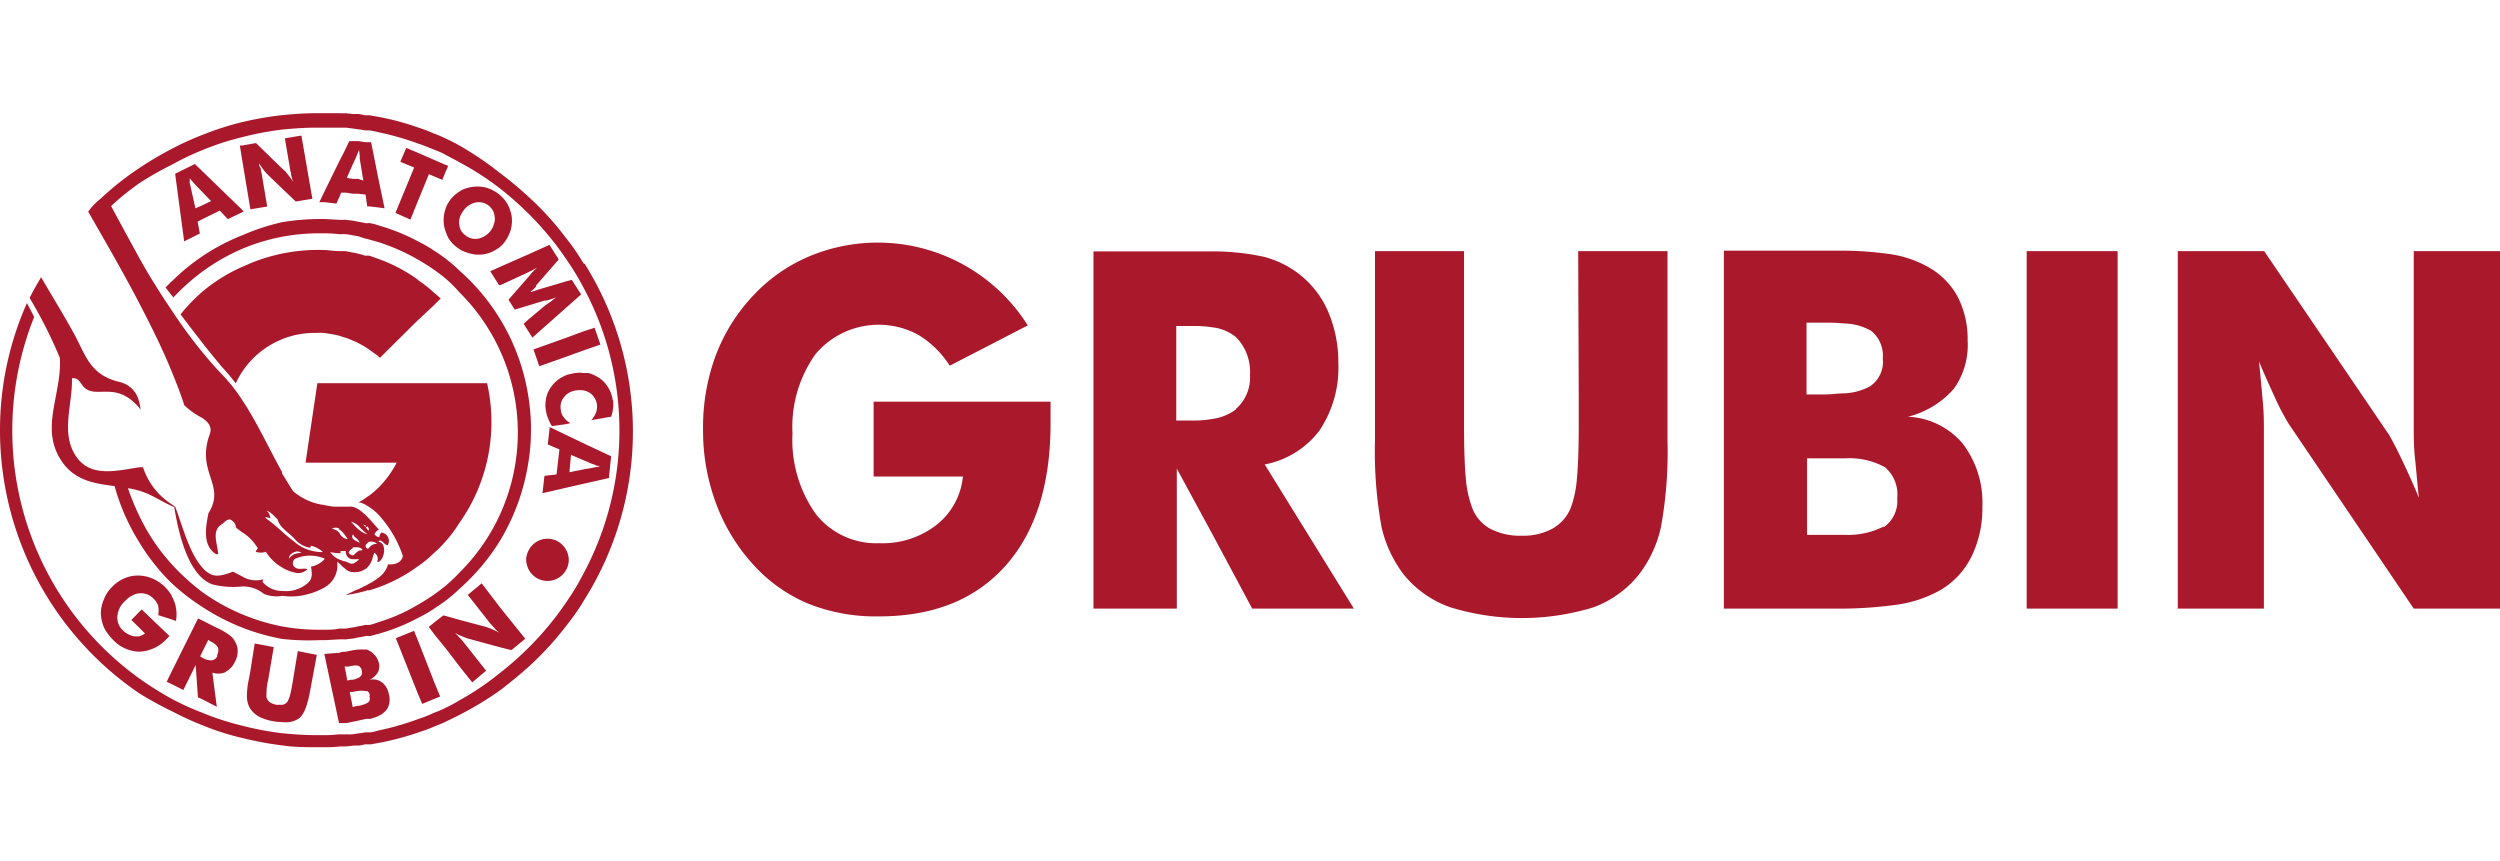
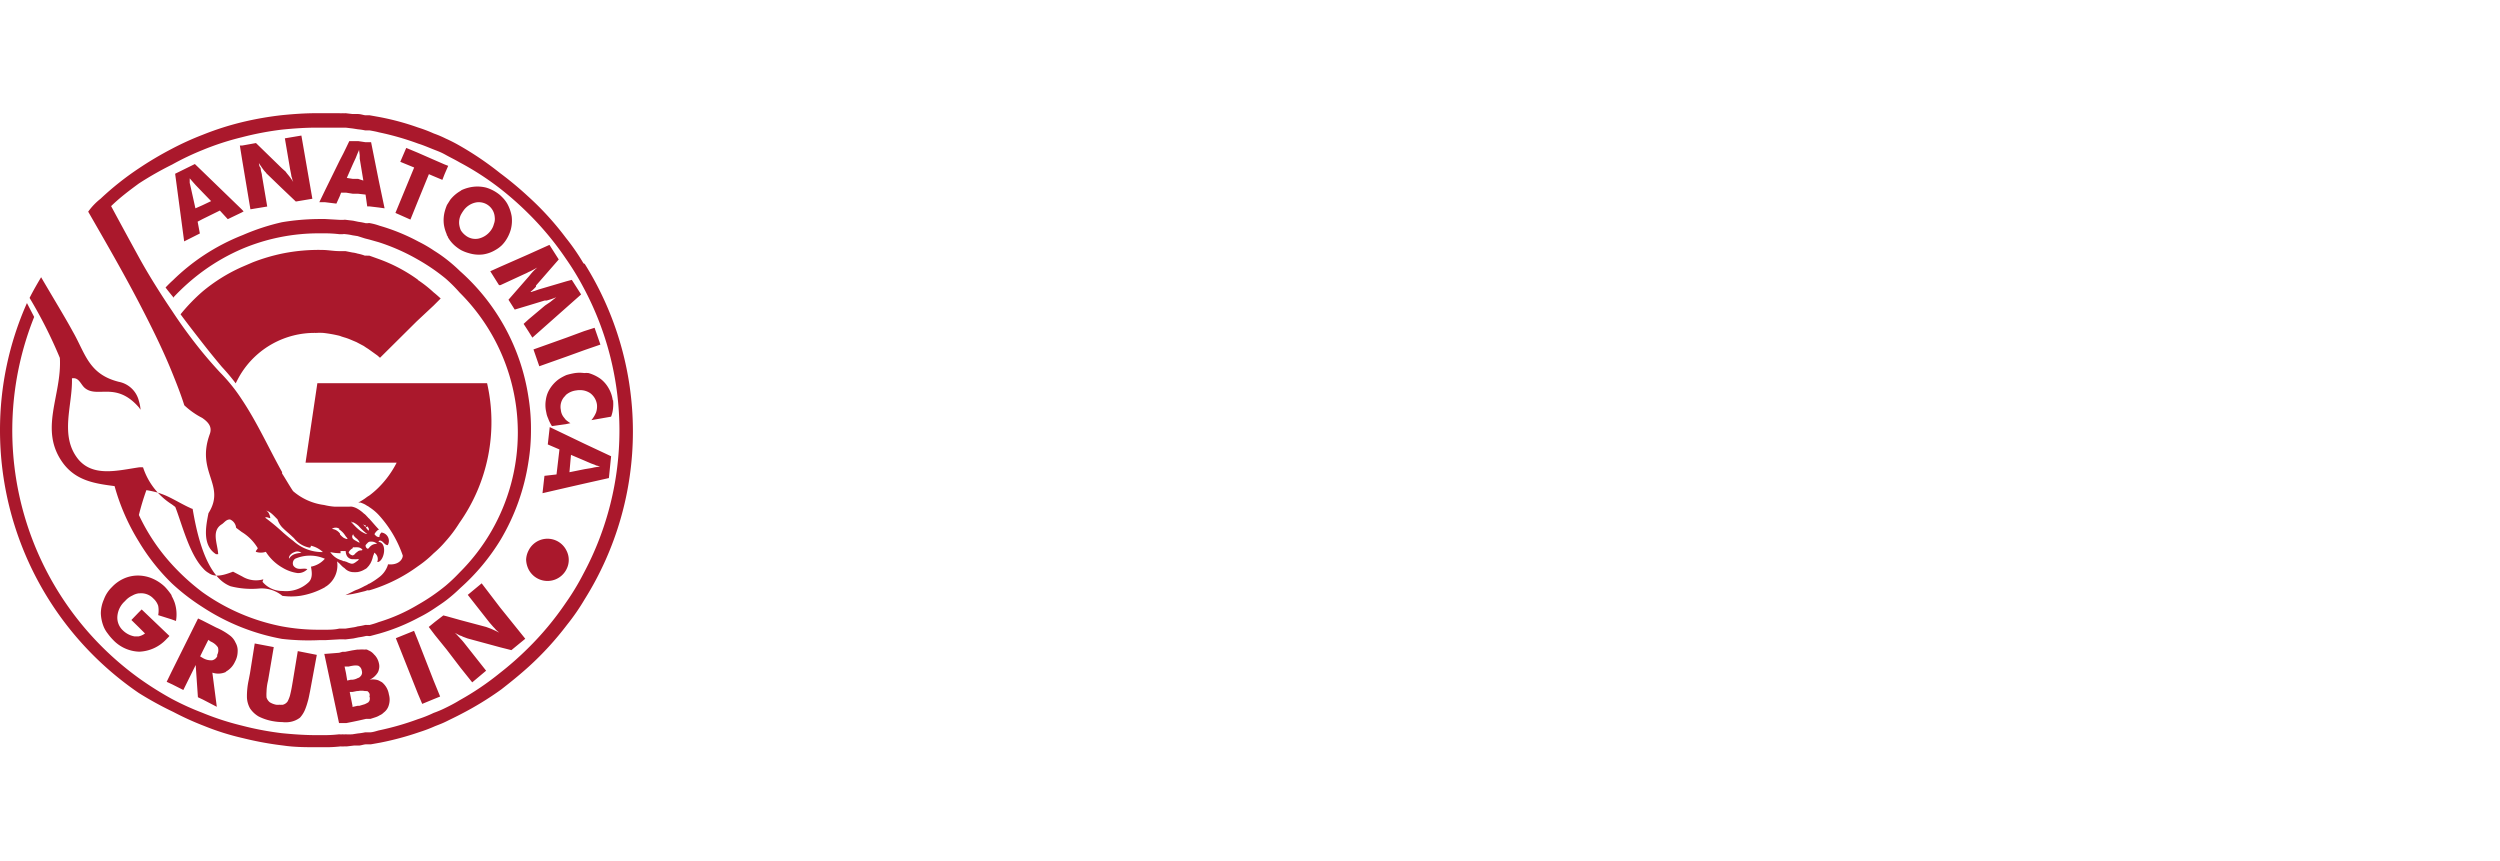
<svg xmlns="http://www.w3.org/2000/svg" id="Layer_1" data-name="Layer 1" viewBox="0 0 180 62">
  <defs>
    <style>.cls-1{fill:#aa182c;}</style>
  </defs>
  <title>GRUBIN logo 180x62</title>
-   <path class="cls-1" d="M173.79,18.08V30.8c0,.64,0,1.37.09,2.2s.16,1.77.28,2.84c-.47-1.13-.9-2.07-1.3-2.9s-.69-1.35-.84-1.62l-9-13.24H156.8V43.82H163V31.1c0-.65,0-1.37-.08-2.2s-.16-1.8-.27-2.87c.45,1.09.88,2,1.27,2.87a17.27,17.27,0,0,0,.87,1.62l9,13.3H180V18.08ZM145.92,43.82h6.55V18.08h-6.55Zm-32.25-15V30.6c0,1.83-.06,3.17-.14,3.95a7.73,7.73,0,0,1-.43,2,3,3,0,0,1-1.32,1.51,4.42,4.42,0,0,1-2.24.51,4.57,4.57,0,0,1-2.26-.51A2.87,2.87,0,0,1,106,36.57a7.67,7.67,0,0,1-.45-2c-.08-.78-.14-2.12-.14-3.95V18.08H99V31.69a30.38,30.38,0,0,0,.47,6.25,8.92,8.92,0,0,0,1.6,3.43,7.5,7.5,0,0,0,3.34,2.35,17.52,17.52,0,0,0,10.34,0A7.53,7.53,0,0,0,118,41.37a8.63,8.63,0,0,0,1.59-3.43,30.38,30.38,0,0,0,.47-6.25V18.08h-6.43Zm-38,.1H62.9v5.39h6.43a5.06,5.06,0,0,1-1.91,3.49,6.33,6.33,0,0,1-4.11,1.31A5.53,5.53,0,0,1,58.73,37a9.21,9.21,0,0,1-1.67-5.79,9,9,0,0,1,1.67-5.73,5.95,5.95,0,0,1,7.39-1.37,7,7,0,0,1,2.26,2.22L74,23.43a12.77,12.77,0,0,0-15.67-5,11.83,11.83,0,0,0-4.09,2.84,12.94,12.94,0,0,0-2.72,4.36,14.84,14.84,0,0,0-.9,5.29,15,15,0,0,0,.92,5.29,13.45,13.45,0,0,0,2.62,4.36,11.15,11.15,0,0,0,4,2.88,13.08,13.08,0,0,0,5.13.93q5.86,0,9.11-3.65t3.24-10.31c0-.41,0-.73,0-.93s0-.41,0-.59m60,9a5.66,5.66,0,0,1-2.8.61h-2.73V33h2.73a5.35,5.35,0,0,1,2.88.64,2.58,2.58,0,0,1,.88,2.24,2.29,2.29,0,0,1-1,2.1m-5.53-14.75h1.4a13.26,13.26,0,0,1,1.33.06,4.15,4.15,0,0,1,1.91.52,2.29,2.29,0,0,1,.85,2,2.13,2.13,0,0,1-.91,2,4.24,4.24,0,0,1-1.85.51c-.41,0-.9.08-1.43.08h-1.3ZM137.39,30a6.47,6.47,0,0,0,3.28-2,5.43,5.43,0,0,0,1-3.49,6.68,6.68,0,0,0-.68-3.07,5.32,5.32,0,0,0-2-2.12,7.91,7.91,0,0,0-2.75-1,24.57,24.57,0,0,0-3.39-.27l-2.22,0h-6.51V43.82h6.69l2,0a30,30,0,0,0,3.82-.29,8.91,8.91,0,0,0,3-1,5.72,5.72,0,0,0,2.3-2.42,7.87,7.87,0,0,0,.8-3.61,7,7,0,0,0-1.43-4.58,5.5,5.5,0,0,0-4-1.92m-48.34-.5a3.67,3.67,0,0,1-1.65.66,7.53,7.53,0,0,1-1.42.12h-1.2V23.47h1.3a8.66,8.66,0,0,1,1.32.1,3.22,3.22,0,0,1,1.71.73A3.58,3.58,0,0,1,90,27a3,3,0,0,1-1,2.43M95,31a8.13,8.13,0,0,0,1.36-4.86,9.31,9.31,0,0,0-.69-3.6,6.84,6.84,0,0,0-2-2.7A7,7,0,0,0,91,18.49a17.4,17.4,0,0,0-3.6-.39l-1.91,0H78.73V43.82h6V33.74l2.62,4.83,2.81,5.25h7.32L91.06,33.44A6.45,6.45,0,0,0,95,31" />
-   <path class="cls-1" d="M30.09,46.11,31.22,49l.47,1.15-.47.19-.82.34-.31-.73-1.59-4,1.31-.53Zm7.79-5.84a1.72,1.72,0,0,0,.17.71,1.53,1.53,0,0,0,2.74,0,1.46,1.46,0,0,0,0-1.33,1.52,1.52,0,0,0-2.74,0,1.55,1.55,0,0,0-.17.68m4.18-16.49-1.27.47-2.38.85.42,1.21,2-.71,1.27-.46,1.13-.39-.42-1.21Zm2.06,5a2.34,2.34,0,0,0-.3-.89,2.23,2.23,0,0,0-.59-.68,2.82,2.82,0,0,0-.86-.41,1.76,1.76,0,0,0-.31,0,2.43,2.43,0,0,0-.66,0,5,5,0,0,0-.61.14,3.5,3.5,0,0,0-.54.29,2.47,2.47,0,0,0-.77.9,2.05,2.05,0,0,0-.18.61,2.23,2.23,0,0,0,0,.73l.06.3a1.57,1.57,0,0,0,.1.28,2.72,2.72,0,0,0,.28.57l1-.14.33-.07a3.14,3.14,0,0,1-.33-.24l-.16-.2a1,1,0,0,1-.2-.52,1.09,1.09,0,0,1,.24-.93.87.87,0,0,0,.12-.14,1.4,1.4,0,0,1,.75-.33,1.5,1.5,0,0,1,.52,0,1.33,1.33,0,0,1,.49.2,1.24,1.24,0,0,1,.48.81,1.36,1.36,0,0,1-.06.57,2.1,2.1,0,0,1-.34.56L44,30a2.33,2.33,0,0,0,.14-.61,3,3,0,0,0,0-.6M26.16,13l-.26-1.58,0-.24-.05-.4a.52.52,0,0,1-.06.16l-.06.14-.12.3-.2.43-.44,1,.44.07.38,0Zm1.11,0,.42,2-.42-.06-.67-.08-.16,0-.12-.85,0,0-.53-.06-.38,0-.5-.08-.19,0-.16,0-.1.26-.24.53-.81-.1-.42,0,.42-.87,1.05-2.14.26-.5.19-.39.24-.5.26,0,.38,0,.53.08.16,0,.16,0h.08Zm.66,27.67a1.78,1.78,0,0,1-.66.91,5.54,5.54,0,0,1-.67.44c-.06,0-.1.06-.16.08a.6.6,0,0,1-.16.08,5.2,5.2,0,0,1-.53.26,2.11,2.11,0,0,0-.38.17l-.5.24,0,0h0l.5-.08.38-.08.53-.13a1,1,0,0,0,.16-.06.47.47,0,0,0,.16,0c.22-.06.45-.14.67-.22a11.38,11.38,0,0,0,2.82-1.51,7.88,7.88,0,0,0,1.13-.93,7.58,7.58,0,0,0,.85-.85,9.44,9.44,0,0,0,1-1.33,12.59,12.59,0,0,0,2-10.07H22.85L22,33.31h6.56a7,7,0,0,1-1.29,1.78,6.34,6.34,0,0,1-.67.58l-.16.1-.16.12a4.09,4.09,0,0,1-.48.29l.14,0a2.44,2.44,0,0,1,.34.14l.16.1a.7.7,0,0,1,.16.1,3.56,3.56,0,0,1,.67.56A8.36,8.36,0,0,1,29,40c0,.27-.3.71-1.07.63m2.16-20.49a11.4,11.4,0,0,0-2.82-1.49l-.67-.24-.16,0a.47.47,0,0,0-.16,0,3.21,3.21,0,0,0-.53-.15,2.12,2.12,0,0,0-.38-.08l-.5-.1-.19,0-.26,0c-.34,0-.7-.06-1.05-.08a13.18,13.18,0,0,0-3.07.26,13.41,13.41,0,0,0-2.11.63l-.79.34A12.09,12.09,0,0,0,14.57,21,13.07,13.07,0,0,0,13,22.63c.48.65,1,1.32,1.53,2s.93,1.17,1.44,1.78a14.65,14.65,0,0,1,1,1.19c.1-.2.22-.43.34-.63a6.25,6.25,0,0,1,5.45-3,4.52,4.52,0,0,1,.52,0,9.21,9.21,0,0,1,1.05.18,1.29,1.29,0,0,1,.26.08l.19.06a3.68,3.68,0,0,1,.5.18l.38.16.53.28.16.11.16.1.67.48.18.16,2.64-2.62L31.22,22l.51-.51c-.16-.14-.33-.3-.51-.44a8.85,8.85,0,0,0-1.13-.89M41,34l1.09-.22.49-.08.22-.05.4-.06L43,33.53a.32.32,0,0,1-.16-.06l-.28-.1-.51-.22-.94-.4Zm-.93.16.21-1.8L39.44,32l.14-1.25,1.21.58,1.27.61,1.94.91-.16,1.57-1.78.4-1.27.29-1.73.4.14-1.25ZM14.57,14.78l.63-.3-.63-.65-.48-.5-.16-.18-.27-.31c0,.06,0,.1,0,.17s0,.1,0,.16l.07.3L14.07,15Zm0,1-.34.18.16.85-1.13.57-.65-4.87,1.42-.7.54.52,2.83,2.74.14.15-.14.08-1,.48-.57-.62Zm4.58-3.33,1.15,1.11,1,.95,1.19-.2L21.7,9.76l-1.19.2.38,2.24.08.4a.52.52,0,0,0,.06.22c0,.11.06.19.08.27-.12-.18-.24-.35-.34-.47s-.18-.22-.2-.26l-.27-.24L18.43,10.3l-1,.18-.16,0,.16,1,.6,3.59,1.21-.2-.38-2.24c0-.12-.06-.24-.08-.4s0-.12-.06-.2-.06-.18-.08-.29c.12.19.22.33.32.47s.18.2.22.26m14,3a1.29,1.29,0,0,0-.12.66,1.57,1.57,0,0,0,.12.45,1.38,1.38,0,0,0,.35.38,1.13,1.13,0,0,0,.92.22,1.5,1.5,0,0,0,.87-.56,1.31,1.31,0,0,0,.24-.49,1,1,0,0,0,.06-.5,1.15,1.15,0,0,0-1.37-1.05,1.44,1.44,0,0,0-.87.57,2.8,2.8,0,0,0-.2.32m-1,1.43a2.71,2.71,0,0,1-.22-.73,2.49,2.49,0,0,1,.06-.94,3.71,3.71,0,0,1,.16-.47l.24-.38a2.57,2.57,0,0,1,.73-.63l.08-.06a2.84,2.84,0,0,1,.83-.24,2.57,2.57,0,0,1,.95.06,2.85,2.85,0,0,1,.87.44,1.94,1.94,0,0,1,.26.23,2.23,2.23,0,0,1,.38.48,2.9,2.9,0,0,1,.32.91,2.52,2.52,0,0,1-.06.95,2.79,2.79,0,0,1-.42.87,2.53,2.53,0,0,1-.22.26,2.21,2.21,0,0,1-.49.36,2.37,2.37,0,0,1-.88.31,2.45,2.45,0,0,1-1-.09,2.8,2.8,0,0,1-.57-.22,2.61,2.61,0,0,1-.3-.2,2.39,2.39,0,0,1-.65-.73c0-.06-.06-.12-.1-.18m-13,19.86c.21.08.29.39.31.51s-.23-.1-.37,0a15.42,15.42,0,0,1,1.31,1.09c.23.2.47.4.71.58a3.1,3.1,0,0,0,2.14.81,1.87,1.87,0,0,0-.87-.46c0,.06,0,.14-.1.14a1.86,1.86,0,0,1-1.07-.63.92.92,0,0,0-.14-.14c-.22-.22-.46-.4-.67-.61a1.5,1.5,0,0,1-.42-.66c-.22-.2-.48-.55-.83-.63m2.08,3.13a1.48,1.48,0,0,1,.47-.08.46.46,0,0,0-.49-.06c-.24.08-.44.28-.4.48a.78.78,0,0,1,.42-.34m3.29-.06a3.11,3.11,0,0,1-.74-.08,1.46,1.46,0,0,0,.74.57.84.84,0,0,1,.2.08l.06,0,.19.06a1.22,1.22,0,0,0,.24.1.32.32,0,0,0,.26,0,1.2,1.2,0,0,0,.26-.18c.06,0,.08-.1.12-.12a0,0,0,0,1,0,0h0l-.14,0a1,1,0,0,1-.24,0,.49.49,0,0,1-.5-.25.77.77,0,0,1-.08-.34.22.22,0,0,1-.11,0,.23.23,0,0,1-.12,0,.39.39,0,0,1-.14,0m-.08-1.59a.45.45,0,0,0-.54,0,.83.83,0,0,1,.58.34l0,.06a1.48,1.48,0,0,0,.26.24,1,1,0,0,0,.19.08.18.18,0,0,0,.1,0s-.06-.1-.1-.14-.12-.18-.19-.26a1.48,1.48,0,0,0-.26-.24l-.08-.06m1,1.37a.72.72,0,0,0-.3.3.4.4,0,0,0,.3.22.38.38,0,0,0,.2-.16l.18-.14a.37.37,0,0,1,.21-.06s.12,0,.1-.06a.45.45,0,0,0-.31-.16,1,1,0,0,0-.24,0,.51.51,0,0,0-.14,0m.51-.3a.66.66,0,0,0-.13-.23c-.1-.14-.18-.12-.34-.36,0,0,0,0,0-.06a.24.24,0,0,0,0,.36l.08.06.3.17a.4.4,0,0,1,.13.06m-.61-1.54s0,0-.06,0l.08.1.08.08a3.32,3.32,0,0,0,.38.37,1.75,1.75,0,0,0,.53.32s.06,0,.1,0h0l0,0-.1-.06a4.26,4.26,0,0,1-.53-.51,1.6,1.6,0,0,0-.38-.26s-.06,0-.1,0m1,.22a.37.37,0,0,1-.22-.1l.22.25,0,0,.12.15.06.08c.1-.12,0-.2-.06-.31L26.3,38l0,0m.32,1a.27.27,0,0,0-.16.1.87.87,0,0,0-.14.16c0,.15.08.21.14.25h0s.08,0,.12-.08a.92.92,0,0,1,.14-.14.63.63,0,0,1,.43-.13A.56.56,0,0,0,26.7,39h0a.07.07,0,0,0-.06,0m15.46-20a22.73,22.73,0,0,1,0,24.14,15.43,15.43,0,0,1-1.27,1.84,22.11,22.11,0,0,1-2.74,3c-.65.59-1.32,1.13-2,1.66a22.63,22.63,0,0,1-2.91,1.78c-.34.18-.68.34-1,.5s-.54.24-.85.36a10.15,10.15,0,0,1-1.13.43,21.23,21.23,0,0,1-2.82.76l-.67.12-.16,0-.16,0c-.18,0-.34.07-.53.09l-.38,0-.5.06h-.19a1.14,1.14,0,0,1-.26,0,9.11,9.11,0,0,1-1.05.06h-.6c-.83,0-1.66,0-2.47-.12a23.49,23.49,0,0,1-2.9-.53,18.24,18.24,0,0,1-2.83-.89,20.57,20.57,0,0,1-2.2-1A24.8,24.8,0,0,1,10,49.9,22.91,22.91,0,0,1,0,31a22.47,22.47,0,0,1,1.94-9.18l.52,1a22,22,0,0,0,7.53,26,23.73,23.73,0,0,0,2.38,1.5,19.3,19.3,0,0,0,2.2,1,19.49,19.49,0,0,0,2.83.92,21.81,21.81,0,0,0,2.9.55c.81.08,1.64.14,2.47.14l.6,0a9.11,9.11,0,0,0,1.05-.06,1.14,1.14,0,0,0,.26,0,.58.58,0,0,0,.19,0,3.9,3.9,0,0,0,.5,0l.38-.06a4.51,4.51,0,0,0,.53-.08l.16,0,.16,0c.22,0,.45-.08.67-.14a19.92,19.92,0,0,0,2.82-.81,8.58,8.58,0,0,0,1.13-.45,7.49,7.49,0,0,0,.85-.36c.37-.18.71-.36,1-.54A20.09,20.09,0,0,0,36,48.45a22.53,22.53,0,0,0,2-1.76,21.55,21.55,0,0,0,2.74-3.29,17.75,17.75,0,0,0,1.27-2.1,21.78,21.78,0,0,0,0-20.6,19.26,19.26,0,0,0-1.27-2.08,21.55,21.55,0,0,0-2.74-3.29,22.53,22.53,0,0,0-2-1.76,20.09,20.09,0,0,0-2.91-1.88c-.34-.2-.68-.36-1-.54s-.54-.26-.85-.38-.74-.31-1.13-.43a19.92,19.92,0,0,0-2.82-.81c-.22-.06-.45-.1-.67-.14l-.16,0-.16,0a4.51,4.51,0,0,0-.53-.08l-.38-.06-.5-.06h-.19l-.26,0c-.34,0-.7,0-1.05,0l-.6,0c-.83,0-1.66.06-2.47.14a21.81,21.81,0,0,0-2.9.55,19.49,19.49,0,0,0-2.83.92,19.3,19.3,0,0,0-2.2,1.05A23.73,23.73,0,0,0,10,13.21c-.68.5-1.35,1-2,1.63.65,1.21,1.32,2.44,2,3.68s1.56,2.64,2.38,3.85a35.94,35.94,0,0,0,2.2,3c.43.52.85,1,1.27,1.45a12.28,12.28,0,0,1,1.56,1.94c1.11,1.66,1.94,3.51,2.9,5.23l0,.1c.27.42.51.85.79,1.27a4.24,4.24,0,0,0,2.24,1,4.52,4.52,0,0,0,.75.12l.3,0,.26,0,.19,0,.26,0h.06a.58.58,0,0,1,.18,0,1.24,1.24,0,0,1,.38.14,2.45,2.45,0,0,1,.43.31s.06.06.1.08a1.21,1.21,0,0,1,.16.16l.06.06s.06.08.1.1c.22.24.45.52.67.75l.06.06-.06,0a.92.92,0,0,0-.28.32c.12.16.22.2.28.2a.1.1,0,0,0,.08,0c0-.18.08-.24.14-.32a.61.61,0,0,1,.46.91c-.26,0-.34-.35-.6-.33l-.08.09,0,0h0c.66.06.44,1.31,0,1.45h-.08a.54.54,0,0,0-.22-.67c0,.1-.07.2-.09.29a1.76,1.76,0,0,1-.2.52s-.06.08-.08.12l-.16.18a.7.7,0,0,1-.16.1,1.39,1.39,0,0,1-.51.19h0a2.3,2.3,0,0,1-.38,0,.89.89,0,0,1-.5-.23.65.65,0,0,0-.15-.12s0,0,0,0a3.19,3.19,0,0,1-.26-.26l-.18-.16a1.82,1.82,0,0,1-.77,1.79.26.26,0,0,0-.1.07,5.45,5.45,0,0,1-1.79.62,4.65,4.65,0,0,1-1.28,0A2.42,2.42,0,0,1,19,42.76a2.34,2.34,0,0,0-1.63-.53,6.11,6.11,0,0,1-2.1-.16,2.36,2.36,0,0,1-.73-.46c-1.27-1.17-1.77-3.76-2-5.11a.84.84,0,0,1-.2-.08c-.58-.26-1.27-.69-1.81-.91a5.49,5.49,0,0,0-.57-.2,7.59,7.59,0,0,0-.75-.16A17.94,17.94,0,0,0,10,37.08a14.21,14.21,0,0,0,2.38,3.56,15.94,15.94,0,0,0,2.2,2A14.69,14.69,0,0,0,20.3,45.1a14.35,14.35,0,0,0,2.65.24h.42c.35,0,.71,0,1.05-.08l.26,0,.19,0,.5-.08a2.12,2.12,0,0,0,.38-.08,4.51,4.51,0,0,0,.53-.1.47.47,0,0,1,.16,0,.47.47,0,0,1,.16,0,5.75,5.75,0,0,0,.67-.21,12.49,12.49,0,0,0,2.82-1.25,14.09,14.09,0,0,0,2-1.37,12,12,0,0,0,1-.95,14.21,14.21,0,0,0,0-20.16,10.77,10.77,0,0,0-1-1,14.09,14.09,0,0,0-2-1.37,14.57,14.57,0,0,0-2.82-1.25l-.67-.19a7891747207634.8,7891747207634.8,0,0,1-.32-.08L25.75,17l-.38-.06a3.73,3.73,0,0,0-.5-.08.58.58,0,0,0-.19,0l-.26,0a9.11,9.11,0,0,0-1.05-.06H23a14.17,14.17,0,0,0-5.55,1.11,14.58,14.58,0,0,0-2.83,1.61,15.2,15.2,0,0,0-2.16,1.92l0-.06c-.18-.22-.36-.44-.54-.68.18-.19.36-.37.54-.53a15,15,0,0,1,2.2-1.78,15.2,15.2,0,0,1,2.83-1.47A15.81,15.81,0,0,1,20.3,16,16.72,16.72,0,0,1,23,15.77h.42l1.05.06.26,0a.58.58,0,0,1,.19,0l.5.06.38.08a4.51,4.51,0,0,1,.53.1l.16,0a.33.33,0,0,1,.16,0,4.16,4.16,0,0,1,.67.18,14.26,14.26,0,0,1,2.82,1.15,9.56,9.56,0,0,1,1.13.66,9.72,9.72,0,0,1,.85.59,11.28,11.28,0,0,1,1,.87,15.14,15.14,0,0,1,4.93,9.08A14.16,14.16,0,0,1,38.23,31a13.91,13.91,0,0,1-.18,2.24,15.53,15.53,0,0,1-2,5.61,15.27,15.27,0,0,1-2.91,3.49,11.28,11.28,0,0,1-1,.87c-.26.2-.54.38-.85.59a9.56,9.56,0,0,1-1.13.66,14.26,14.26,0,0,1-2.82,1.15l-.67.18a.47.47,0,0,1-.16,0,1,1,0,0,0-.16,0,4.51,4.51,0,0,1-.53.1l-.38.08-.5.06a.58.58,0,0,1-.19,0l-.26,0-1.05.06H23A16.72,16.72,0,0,1,20.3,46a15.51,15.51,0,0,1-5.73-2.3A15,15,0,0,1,12.37,42,14.8,14.8,0,0,1,10,39a15.3,15.3,0,0,1-1.75-4c-1.38-.18-2.75-.37-3.7-1.64-1.79-2.42-.08-4.88-.24-7.59a33,33,0,0,0-2.18-4.32c.26-.52.54-1,.83-1.49,1,1.71,1.79,3,2.28,3.91.91,1.58,1.13,3.07,3.31,3.62A1.85,1.85,0,0,1,10,28.87a2.82,2.82,0,0,1,.12.63L10,29.33c-1.67-1.91-3-.62-3.91-1.41-.29-.26-.41-.77-.91-.68.06,1.93-.91,4.11.44,5.81,1.07,1.31,2.83.83,4.38.6a1.54,1.54,0,0,1,.3,0,5,5,0,0,0,2.08,2.67l.24.18c.47,1.19,1,3.37,2,4.42a1.46,1.46,0,0,0,.41.34c.5.37,1.21.1,1.75-.1l.67.35a1.9,1.9,0,0,0,1.51.2l-.06.18a1.85,1.85,0,0,0,1.45.66,2.37,2.37,0,0,0,1.84-.6c.38-.32.24-.89.2-1.15a1.74,1.74,0,0,0,1-.57,2.66,2.66,0,0,0-2.14,0,.4.4,0,0,0-.12.51c.3.38.69.12,1,.24a.9.9,0,0,1-.71.28,2.82,2.82,0,0,1-1.07-.38,3.43,3.43,0,0,1-1.21-1.15,1.11,1.11,0,0,1-.72,0c0-.1.1-.16.14-.26A3.4,3.4,0,0,0,17.4,38.3L17,38a.72.72,0,0,0-.44-.6c-.28,0-.4.22-.58.34-.79.48-.31,1.41-.27,2.16l-.16,0c-1-.64-.73-2-.54-2.95,1.29-2.05-.93-2.92.1-5.71.18-.52-.12-.85-.55-1.15a5.58,5.58,0,0,1-1.29-.91c-.26-.82-.58-1.63-.91-2.44-.68-1.67-1.51-3.33-2.38-5-1.15-2.2-2.4-4.36-3.63-6.5a4.55,4.55,0,0,1,.89-.93A20.93,20.93,0,0,1,10,12.12a24.8,24.8,0,0,1,2.38-1.41,20.57,20.57,0,0,1,2.2-1,20.75,20.75,0,0,1,2.83-.91,23.45,23.45,0,0,1,2.9-.51c.81-.08,1.64-.14,2.47-.14l.6,0c.35,0,.71,0,1.05,0a1.14,1.14,0,0,0,.26,0,.65.65,0,0,0,.19,0l.5.06.38,0c.19,0,.35.06.53.09h.16l.16,0,.67.12a18.56,18.56,0,0,1,2.82.76,10.15,10.15,0,0,1,1.13.43,7.49,7.49,0,0,1,.85.36,11.34,11.34,0,0,1,1,.51A22.57,22.57,0,0,1,36,12.46a24.37,24.37,0,0,1,2,1.66,21,21,0,0,1,2.74,3,15.43,15.43,0,0,1,1.27,1.84M12.37,42.88a4.59,4.59,0,0,0-.5-.63,3,3,0,0,0-.91-.6,2.63,2.63,0,0,0-1-.21H9.93a2.47,2.47,0,0,0-1,.21,2.68,2.68,0,0,0-.87.62,2.37,2.37,0,0,0-.58.89,2.55,2.55,0,0,0-.22,1,2.86,2.86,0,0,0,.22,1,2.18,2.18,0,0,0,.28.46,3.79,3.79,0,0,0,.38.45,2.7,2.7,0,0,0,1.86.85h.06A2.82,2.82,0,0,0,12,46l.12-.12.08-.09-2-1.91-.22.22-.52.54.52.51.46.46a1.2,1.2,0,0,1-.46.21h-.3a1.59,1.59,0,0,1-.83-.43,1.25,1.25,0,0,1-.4-1A1.63,1.63,0,0,1,9,43.28a1.52,1.52,0,0,1,.53-.4,1.26,1.26,0,0,1,.46-.16h.06a1.21,1.21,0,0,1,1,.38,1.24,1.24,0,0,1,.34.52,1.85,1.85,0,0,1,0,.67l.95.3.33.12a2.74,2.74,0,0,0-.09-1.31,3,3,0,0,0-.24-.52m7.37,3.71-1.37-.26L18,48.47l-.1.52a5.44,5.44,0,0,0-.12,1.24A1.78,1.78,0,0,0,18,51a1.89,1.89,0,0,0,.63.59,3.7,3.7,0,0,0,1.05.34,3.81,3.81,0,0,0,.64.06,2,2,0,0,0,.49,0,1.61,1.61,0,0,0,.79-.32A2,2,0,0,0,22,51a5,5,0,0,0,.16-.5c.06-.18.1-.43.16-.71l.49-2.64-1.37-.27L21.09,49l-.06.35c-.06.36-.12.6-.16.76a2.58,2.58,0,0,1-.16.39.6.6,0,0,1-.34.24.11.11,0,0,1-.07,0,.44.44,0,0,1-.16,0,1.14,1.14,0,0,1-.26,0,1.38,1.38,0,0,1-.46-.18.74.74,0,0,1-.23-.34,2.75,2.75,0,0,1,0-.41A3.75,3.75,0,0,1,19.3,49Zm-4.1.61a.72.72,0,0,0,.08-.59,1.17,1.17,0,0,0-.52-.42L15,46.07l-.39.78-.2.41.2.12h0a1.16,1.16,0,0,0,.67.16.53.53,0,0,0,.38-.34m.63,1.17a1.33,1.33,0,0,1-1,.06l.32,2.46-1-.52-.36-.17-.16-2.32-.89,1.8-.79-.4L12,49.09l.36-.74,1.9-3.82.3.14,1,.51a4.68,4.68,0,0,1,1,.58,1.3,1.3,0,0,1,.4.51,1.15,1.15,0,0,1,.15.66,1.54,1.54,0,0,1-.19.71,1.52,1.52,0,0,1-.68.73m10.37,1.75a.38.38,0,0,0,0-.16.42.42,0,0,0-.16-.2s0,0-.06,0a.18.18,0,0,0-.1,0,1.22,1.22,0,0,0-.53,0,.12.12,0,0,0-.08,0l-.3.06-.2,0,.2,1,0,.08.36-.08.13,0,.4-.12.16-.08.1-.06a.28.28,0,0,1,.06-.08.46.46,0,0,0,0-.37M25,49l.26-.06.12,0a1,1,0,0,0,.38-.12.31.31,0,0,0,.17-.1.39.39,0,0,0,.12-.42.46.46,0,0,0-.26-.37h0a1.08,1.08,0,0,0-.38,0,2.62,2.62,0,0,0-.3.06l-.2,0-.1,0,.1.47Zm2-1.81a1.24,1.24,0,0,1,.28.56v0a.86.86,0,0,1,0,.45.72.72,0,0,1-.08.22,1.34,1.34,0,0,1-.59.52,1.22,1.22,0,0,1,.47,0,.76.76,0,0,1,.2.06l.22.12A1.41,1.41,0,0,1,28,50a1.33,1.33,0,0,1,0,.75,1,1,0,0,1-.38.56.82.82,0,0,1-.28.19,1.38,1.38,0,0,1-.3.14l-.37.12-.16,0-.16,0-.53.12-.38.08-.5.1-.19,0-.26,0-.08,0-1-4.7-.06-.28.06,0L24.42,47l.24-.07h0l.19,0,.5-.1.38-.06h.13a2.55,2.55,0,0,1,.4,0,.47.47,0,0,1,.16,0h0l.12.06a1,1,0,0,1,.39.29m2.62-31.31.48-1.19.85-2.08.28.12.69.29.16-.41.26-.6-.26-.1-.85-.37L30.09,11l-.84-.35-.43,1,1,.41-1.35,3.27ZM35,45.14l-1.84-.49-1-.28-.24-.06-.61.47-.44.36.44.58.85,1.05,1,1.31L34,49.13,35,48.29l-1.58-2a4.07,4.07,0,0,0-.3-.34l0,0a1,1,0,0,0-.14-.15,1.36,1.36,0,0,0-.24-.24l.38.2a.6.6,0,0,1,.2.08l.35.13,2.36.64.79.2,1-.82L36,43.73,34.68,42l-1,.83,1.57,2,.28.32a1.8,1.8,0,0,1,.18.2l.23.2c-.23-.12-.41-.2-.59-.28L35,45.14M39.24,22l-1.19,1-.35.32.35.54.28.45,2.46-2.18,1.05-.93-.67-1.05-.38.1-2,.59-.34.12a.44.44,0,0,0-.16.06s-.06,0-.1,0a3.29,3.29,0,0,0,.4-.38l0-.08,1.64-1.88-.67-1.05-1.53.69-2,.88-.73.33.63,1,.1,0,1.73-.8a2.53,2.53,0,0,0,.29-.14l.18-.08.24-.13.22-.12a3.28,3.28,0,0,0-.52.53l-.1.12,0,0-1.46,1.67.45.71,1-.3,1.15-.35.14,0a4.64,4.64,0,0,0,.7-.24l-.44.35Z" />
+   <path class="cls-1" d="M30.09,46.11,31.22,49l.47,1.15-.47.19-.82.34-.31-.73-1.59-4,1.31-.53Zm7.79-5.84a1.72,1.72,0,0,0,.17.71,1.53,1.53,0,0,0,2.74,0,1.46,1.46,0,0,0,0-1.33,1.52,1.52,0,0,0-2.74,0,1.55,1.55,0,0,0-.17.68m4.18-16.49-1.27.47-2.38.85.42,1.21,2-.71,1.27-.46,1.13-.39-.42-1.21Zm2.06,5a2.34,2.34,0,0,0-.3-.89,2.23,2.23,0,0,0-.59-.68,2.82,2.82,0,0,0-.86-.41,1.76,1.76,0,0,0-.31,0,2.43,2.43,0,0,0-.66,0,5,5,0,0,0-.61.14,3.5,3.5,0,0,0-.54.29,2.47,2.47,0,0,0-.77.9,2.05,2.05,0,0,0-.18.61,2.23,2.23,0,0,0,0,.73l.06.3a1.57,1.57,0,0,0,.1.28,2.72,2.72,0,0,0,.28.57l1-.14.33-.07a3.14,3.14,0,0,1-.33-.24l-.16-.2a1,1,0,0,1-.2-.52,1.09,1.09,0,0,1,.24-.93.87.87,0,0,0,.12-.14,1.4,1.4,0,0,1,.75-.33,1.5,1.5,0,0,1,.52,0,1.33,1.33,0,0,1,.49.2,1.24,1.24,0,0,1,.48.81,1.36,1.36,0,0,1-.06.57,2.1,2.1,0,0,1-.34.56L44,30a2.33,2.33,0,0,0,.14-.61,3,3,0,0,0,0-.6M26.16,13l-.26-1.58,0-.24-.05-.4a.52.52,0,0,1-.06.16l-.06.14-.12.3-.2.43-.44,1,.44.07.38,0Zm1.11,0,.42,2-.42-.06-.67-.08-.16,0-.12-.85,0,0-.53-.06-.38,0-.5-.08-.19,0-.16,0-.1.26-.24.53-.81-.1-.42,0,.42-.87,1.05-2.14.26-.5.19-.39.24-.5.26,0,.38,0,.53.08.16,0,.16,0h.08Zm.66,27.67a1.78,1.78,0,0,1-.66.91,5.54,5.54,0,0,1-.67.44c-.06,0-.1.06-.16.08a.6.6,0,0,1-.16.08,5.2,5.2,0,0,1-.53.26,2.11,2.11,0,0,0-.38.17l-.5.24,0,0h0l.5-.08.38-.08.53-.13a1,1,0,0,0,.16-.06.47.47,0,0,0,.16,0c.22-.06.45-.14.67-.22a11.38,11.38,0,0,0,2.82-1.51,7.88,7.88,0,0,0,1.13-.93,7.58,7.58,0,0,0,.85-.85,9.44,9.44,0,0,0,1-1.33,12.59,12.59,0,0,0,2-10.07H22.85L22,33.31h6.56a7,7,0,0,1-1.29,1.78,6.34,6.34,0,0,1-.67.58l-.16.1-.16.12a4.09,4.09,0,0,1-.48.29l.14,0a2.44,2.44,0,0,1,.34.14l.16.1a.7.7,0,0,1,.16.1,3.56,3.56,0,0,1,.67.56A8.36,8.36,0,0,1,29,40c0,.27-.3.71-1.07.63m2.16-20.49a11.4,11.4,0,0,0-2.82-1.49l-.67-.24-.16,0a.47.47,0,0,0-.16,0,3.21,3.21,0,0,0-.53-.15,2.12,2.12,0,0,0-.38-.08l-.5-.1-.19,0-.26,0c-.34,0-.7-.06-1.05-.08a13.18,13.18,0,0,0-3.07.26,13.41,13.41,0,0,0-2.11.63l-.79.34A12.09,12.09,0,0,0,14.57,21,13.07,13.07,0,0,0,13,22.63c.48.65,1,1.32,1.53,2s.93,1.17,1.44,1.78a14.65,14.65,0,0,1,1,1.19c.1-.2.22-.43.34-.63a6.25,6.25,0,0,1,5.45-3,4.52,4.52,0,0,1,.52,0,9.21,9.21,0,0,1,1.05.18,1.29,1.29,0,0,1,.26.08l.19.06a3.68,3.68,0,0,1,.5.18l.38.16.53.28.16.11.16.1.67.48.18.16,2.64-2.62L31.22,22l.51-.51c-.16-.14-.33-.3-.51-.44a8.85,8.85,0,0,0-1.13-.89M41,34l1.09-.22.49-.08.22-.05.4-.06L43,33.53a.32.32,0,0,1-.16-.06l-.28-.1-.51-.22-.94-.4Zm-.93.16.21-1.8L39.44,32l.14-1.25,1.21.58,1.27.61,1.94.91-.16,1.57-1.78.4-1.27.29-1.73.4.14-1.25ZM14.57,14.78l.63-.3-.63-.65-.48-.5-.16-.18-.27-.31c0,.06,0,.1,0,.17s0,.1,0,.16l.07.3L14.07,15Zm0,1-.34.18.16.85-1.13.57-.65-4.87,1.42-.7.54.52,2.83,2.74.14.15-.14.08-1,.48-.57-.62Zm4.58-3.33,1.15,1.11,1,.95,1.19-.2L21.7,9.76l-1.19.2.38,2.24.08.4a.52.52,0,0,0,.06.22c0,.11.06.19.08.27-.12-.18-.24-.35-.34-.47s-.18-.22-.2-.26l-.27-.24L18.43,10.3l-1,.18-.16,0,.16,1,.6,3.59,1.21-.2-.38-2.24c0-.12-.06-.24-.08-.4s0-.12-.06-.2-.06-.18-.08-.29c.12.19.22.33.32.47s.18.2.22.26m14,3a1.29,1.29,0,0,0-.12.66,1.57,1.57,0,0,0,.12.45,1.38,1.38,0,0,0,.35.38,1.13,1.13,0,0,0,.92.22,1.5,1.5,0,0,0,.87-.56,1.31,1.31,0,0,0,.24-.49,1,1,0,0,0,.06-.5,1.15,1.15,0,0,0-1.37-1.05,1.44,1.44,0,0,0-.87.57,2.8,2.8,0,0,0-.2.32m-1,1.43a2.71,2.71,0,0,1-.22-.73,2.49,2.49,0,0,1,.06-.94,3.71,3.71,0,0,1,.16-.47l.24-.38a2.57,2.57,0,0,1,.73-.63l.08-.06a2.84,2.84,0,0,1,.83-.24,2.57,2.57,0,0,1,.95.06,2.85,2.85,0,0,1,.87.44,1.94,1.94,0,0,1,.26.23,2.23,2.23,0,0,1,.38.48,2.9,2.9,0,0,1,.32.91,2.52,2.52,0,0,1-.06.95,2.79,2.79,0,0,1-.42.87,2.53,2.53,0,0,1-.22.26,2.21,2.21,0,0,1-.49.36,2.37,2.37,0,0,1-.88.31,2.45,2.45,0,0,1-1-.09,2.8,2.8,0,0,1-.57-.22,2.61,2.61,0,0,1-.3-.2,2.39,2.39,0,0,1-.65-.73c0-.06-.06-.12-.1-.18m-13,19.86c.21.08.29.39.31.51s-.23-.1-.37,0a15.42,15.42,0,0,1,1.31,1.09c.23.2.47.4.71.58a3.1,3.1,0,0,0,2.14.81,1.87,1.87,0,0,0-.87-.46c0,.06,0,.14-.1.14a1.86,1.86,0,0,1-1.07-.63.92.92,0,0,0-.14-.14c-.22-.22-.46-.4-.67-.61a1.5,1.5,0,0,1-.42-.66c-.22-.2-.48-.55-.83-.63m2.08,3.13a1.48,1.48,0,0,1,.47-.08.46.46,0,0,0-.49-.06c-.24.08-.44.28-.4.48a.78.78,0,0,1,.42-.34m3.29-.06a3.11,3.11,0,0,1-.74-.08,1.46,1.46,0,0,0,.74.57.84.84,0,0,1,.2.08l.06,0,.19.06a1.22,1.22,0,0,0,.24.1.32.32,0,0,0,.26,0,1.2,1.2,0,0,0,.26-.18c.06,0,.08-.1.12-.12a0,0,0,0,1,0,0h0l-.14,0a1,1,0,0,1-.24,0,.49.49,0,0,1-.5-.25.77.77,0,0,1-.08-.34.22.22,0,0,1-.11,0,.23.23,0,0,1-.12,0,.39.39,0,0,1-.14,0m-.08-1.59a.45.45,0,0,0-.54,0,.83.83,0,0,1,.58.34l0,.06a1.48,1.48,0,0,0,.26.24,1,1,0,0,0,.19.08.18.18,0,0,0,.1,0s-.06-.1-.1-.14-.12-.18-.19-.26a1.48,1.48,0,0,0-.26-.24l-.08-.06m1,1.37a.72.72,0,0,0-.3.3.4.4,0,0,0,.3.22.38.38,0,0,0,.2-.16l.18-.14a.37.37,0,0,1,.21-.06s.12,0,.1-.06a.45.45,0,0,0-.31-.16,1,1,0,0,0-.24,0,.51.51,0,0,0-.14,0m.51-.3a.66.66,0,0,0-.13-.23c-.1-.14-.18-.12-.34-.36,0,0,0,0,0-.06a.24.24,0,0,0,0,.36l.08.06.3.17a.4.4,0,0,1,.13.06m-.61-1.54s0,0-.06,0l.08.1.08.08a3.32,3.32,0,0,0,.38.37,1.75,1.75,0,0,0,.53.32s.06,0,.1,0h0l0,0-.1-.06a4.26,4.26,0,0,1-.53-.51,1.6,1.6,0,0,0-.38-.26s-.06,0-.1,0m1,.22a.37.37,0,0,1-.22-.1l.22.25,0,0,.12.15.06.08c.1-.12,0-.2-.06-.31L26.3,38l0,0m.32,1a.27.27,0,0,0-.16.1.87.87,0,0,0-.14.16c0,.15.08.21.14.25h0s.08,0,.12-.08a.92.92,0,0,1,.14-.14.63.63,0,0,1,.43-.13A.56.56,0,0,0,26.7,39h0a.07.07,0,0,0-.06,0m15.46-20a22.73,22.73,0,0,1,0,24.14,15.43,15.43,0,0,1-1.27,1.84,22.11,22.11,0,0,1-2.74,3c-.65.59-1.32,1.13-2,1.66a22.63,22.63,0,0,1-2.91,1.78c-.34.18-.68.34-1,.5s-.54.24-.85.36a10.15,10.15,0,0,1-1.13.43,21.23,21.23,0,0,1-2.82.76l-.67.12-.16,0-.16,0c-.18,0-.34.07-.53.09l-.38,0-.5.06h-.19a1.14,1.14,0,0,1-.26,0,9.11,9.11,0,0,1-1.05.06h-.6c-.83,0-1.66,0-2.47-.12a23.49,23.49,0,0,1-2.9-.53,18.24,18.24,0,0,1-2.83-.89,20.57,20.57,0,0,1-2.2-1A24.8,24.8,0,0,1,10,49.9,22.91,22.91,0,0,1,0,31a22.47,22.47,0,0,1,1.94-9.18l.52,1a22,22,0,0,0,7.53,26,23.73,23.73,0,0,0,2.38,1.5,19.3,19.3,0,0,0,2.2,1,19.49,19.49,0,0,0,2.83.92,21.81,21.81,0,0,0,2.9.55c.81.08,1.64.14,2.47.14l.6,0a9.11,9.11,0,0,0,1.05-.06,1.14,1.14,0,0,0,.26,0,.58.58,0,0,0,.19,0,3.9,3.9,0,0,0,.5,0l.38-.06a4.51,4.51,0,0,0,.53-.08l.16,0,.16,0c.22,0,.45-.08.67-.14a19.92,19.92,0,0,0,2.82-.81,8.58,8.58,0,0,0,1.13-.45,7.49,7.49,0,0,0,.85-.36c.37-.18.71-.36,1-.54A20.09,20.09,0,0,0,36,48.45a22.53,22.53,0,0,0,2-1.76,21.55,21.55,0,0,0,2.74-3.29,17.75,17.75,0,0,0,1.27-2.1,21.78,21.78,0,0,0,0-20.6,19.26,19.26,0,0,0-1.27-2.08,21.55,21.55,0,0,0-2.74-3.29,22.53,22.53,0,0,0-2-1.76,20.09,20.09,0,0,0-2.91-1.88c-.34-.2-.68-.36-1-.54s-.54-.26-.85-.38-.74-.31-1.13-.43a19.92,19.92,0,0,0-2.82-.81c-.22-.06-.45-.1-.67-.14l-.16,0-.16,0a4.51,4.51,0,0,0-.53-.08l-.38-.06-.5-.06h-.19l-.26,0c-.34,0-.7,0-1.05,0l-.6,0c-.83,0-1.66.06-2.47.14a21.81,21.81,0,0,0-2.9.55,19.49,19.49,0,0,0-2.83.92,19.3,19.3,0,0,0-2.2,1.05A23.73,23.73,0,0,0,10,13.21c-.68.5-1.35,1-2,1.63.65,1.21,1.32,2.44,2,3.68s1.56,2.64,2.38,3.85a35.94,35.94,0,0,0,2.2,3c.43.52.85,1,1.27,1.45a12.28,12.28,0,0,1,1.56,1.94c1.11,1.66,1.94,3.51,2.9,5.23l0,.1c.27.42.51.85.79,1.27a4.24,4.24,0,0,0,2.24,1,4.52,4.52,0,0,0,.75.12l.3,0,.26,0,.19,0,.26,0h.06a.58.58,0,0,1,.18,0,1.24,1.24,0,0,1,.38.14,2.45,2.45,0,0,1,.43.31s.06.06.1.08a1.21,1.21,0,0,1,.16.16l.06.06s.06.08.1.1c.22.24.45.52.67.75l.06.06-.06,0a.92.92,0,0,0-.28.32c.12.16.22.2.28.2a.1.1,0,0,0,.08,0c0-.18.08-.24.14-.32a.61.61,0,0,1,.46.91c-.26,0-.34-.35-.6-.33l-.08.09,0,0h0c.66.06.44,1.31,0,1.45h-.08a.54.54,0,0,0-.22-.67c0,.1-.07.2-.09.29a1.76,1.76,0,0,1-.2.52s-.06.08-.08.12l-.16.18a.7.7,0,0,1-.16.1,1.39,1.39,0,0,1-.51.19h0a2.3,2.3,0,0,1-.38,0,.89.89,0,0,1-.5-.23.65.65,0,0,0-.15-.12s0,0,0,0a3.19,3.19,0,0,1-.26-.26l-.18-.16a1.82,1.82,0,0,1-.77,1.79.26.26,0,0,0-.1.07,5.45,5.45,0,0,1-1.79.62,4.65,4.65,0,0,1-1.28,0a2.34,2.34,0,0,0-1.63-.53,6.11,6.11,0,0,1-2.1-.16,2.36,2.36,0,0,1-.73-.46c-1.27-1.17-1.77-3.76-2-5.11a.84.84,0,0,1-.2-.08c-.58-.26-1.27-.69-1.81-.91a5.49,5.49,0,0,0-.57-.2,7.59,7.59,0,0,0-.75-.16A17.94,17.94,0,0,0,10,37.08a14.21,14.21,0,0,0,2.38,3.56,15.94,15.94,0,0,0,2.2,2A14.69,14.69,0,0,0,20.3,45.1a14.35,14.35,0,0,0,2.65.24h.42c.35,0,.71,0,1.05-.08l.26,0,.19,0,.5-.08a2.12,2.12,0,0,0,.38-.08,4.51,4.51,0,0,0,.53-.1.47.47,0,0,1,.16,0,.47.47,0,0,1,.16,0,5.75,5.75,0,0,0,.67-.21,12.49,12.49,0,0,0,2.82-1.25,14.09,14.09,0,0,0,2-1.37,12,12,0,0,0,1-.95,14.21,14.21,0,0,0,0-20.16,10.77,10.77,0,0,0-1-1,14.09,14.09,0,0,0-2-1.37,14.57,14.57,0,0,0-2.82-1.25l-.67-.19a7891747207634.8,7891747207634.8,0,0,1-.32-.08L25.75,17l-.38-.06a3.73,3.73,0,0,0-.5-.08.58.58,0,0,0-.19,0l-.26,0a9.11,9.11,0,0,0-1.05-.06H23a14.17,14.17,0,0,0-5.55,1.11,14.58,14.58,0,0,0-2.83,1.61,15.2,15.2,0,0,0-2.16,1.92l0-.06c-.18-.22-.36-.44-.54-.68.18-.19.36-.37.54-.53a15,15,0,0,1,2.2-1.78,15.2,15.2,0,0,1,2.83-1.47A15.81,15.81,0,0,1,20.3,16,16.72,16.72,0,0,1,23,15.77h.42l1.05.06.26,0a.58.58,0,0,1,.19,0l.5.06.38.08a4.51,4.51,0,0,1,.53.1l.16,0a.33.33,0,0,1,.16,0,4.16,4.16,0,0,1,.67.18,14.26,14.26,0,0,1,2.82,1.15,9.56,9.56,0,0,1,1.13.66,9.72,9.72,0,0,1,.85.59,11.28,11.28,0,0,1,1,.87,15.14,15.14,0,0,1,4.93,9.08A14.16,14.16,0,0,1,38.23,31a13.91,13.91,0,0,1-.18,2.24,15.53,15.53,0,0,1-2,5.61,15.27,15.27,0,0,1-2.91,3.49,11.28,11.28,0,0,1-1,.87c-.26.2-.54.38-.85.59a9.56,9.56,0,0,1-1.13.66,14.26,14.26,0,0,1-2.82,1.15l-.67.18a.47.47,0,0,1-.16,0,1,1,0,0,0-.16,0,4.51,4.51,0,0,1-.53.1l-.38.08-.5.06a.58.58,0,0,1-.19,0l-.26,0-1.05.06H23A16.72,16.72,0,0,1,20.3,46a15.51,15.51,0,0,1-5.73-2.3A15,15,0,0,1,12.37,42,14.8,14.8,0,0,1,10,39a15.3,15.3,0,0,1-1.75-4c-1.38-.18-2.75-.37-3.7-1.64-1.79-2.42-.08-4.88-.24-7.59a33,33,0,0,0-2.18-4.32c.26-.52.54-1,.83-1.49,1,1.71,1.79,3,2.28,3.91.91,1.58,1.13,3.07,3.31,3.62A1.85,1.85,0,0,1,10,28.87a2.82,2.82,0,0,1,.12.63L10,29.33c-1.67-1.91-3-.62-3.91-1.41-.29-.26-.41-.77-.91-.68.06,1.93-.91,4.11.44,5.81,1.07,1.31,2.83.83,4.38.6a1.54,1.54,0,0,1,.3,0,5,5,0,0,0,2.08,2.67l.24.18c.47,1.19,1,3.37,2,4.42a1.46,1.46,0,0,0,.41.34c.5.37,1.21.1,1.75-.1l.67.35a1.9,1.9,0,0,0,1.51.2l-.06.18a1.85,1.85,0,0,0,1.45.66,2.37,2.37,0,0,0,1.84-.6c.38-.32.24-.89.2-1.15a1.74,1.74,0,0,0,1-.57,2.66,2.66,0,0,0-2.14,0,.4.4,0,0,0-.12.51c.3.38.69.12,1,.24a.9.9,0,0,1-.71.28,2.82,2.82,0,0,1-1.07-.38,3.43,3.43,0,0,1-1.21-1.15,1.11,1.11,0,0,1-.72,0c0-.1.1-.16.14-.26A3.4,3.4,0,0,0,17.4,38.3L17,38a.72.72,0,0,0-.44-.6c-.28,0-.4.22-.58.34-.79.48-.31,1.41-.27,2.16l-.16,0c-1-.64-.73-2-.54-2.95,1.29-2.05-.93-2.92.1-5.71.18-.52-.12-.85-.55-1.15a5.58,5.58,0,0,1-1.29-.91c-.26-.82-.58-1.63-.91-2.44-.68-1.67-1.51-3.33-2.38-5-1.15-2.2-2.4-4.36-3.63-6.5a4.55,4.55,0,0,1,.89-.93A20.93,20.93,0,0,1,10,12.12a24.8,24.8,0,0,1,2.38-1.41,20.57,20.57,0,0,1,2.2-1,20.75,20.75,0,0,1,2.83-.91,23.45,23.45,0,0,1,2.9-.51c.81-.08,1.64-.14,2.47-.14l.6,0c.35,0,.71,0,1.05,0a1.14,1.14,0,0,0,.26,0,.65.65,0,0,0,.19,0l.5.06.38,0c.19,0,.35.06.53.09h.16l.16,0,.67.12a18.56,18.56,0,0,1,2.82.76,10.15,10.15,0,0,1,1.13.43,7.49,7.49,0,0,1,.85.36,11.34,11.34,0,0,1,1,.51A22.57,22.57,0,0,1,36,12.46a24.37,24.37,0,0,1,2,1.66,21,21,0,0,1,2.74,3,15.43,15.43,0,0,1,1.27,1.84M12.37,42.88a4.59,4.59,0,0,0-.5-.63,3,3,0,0,0-.91-.6,2.63,2.63,0,0,0-1-.21H9.93a2.47,2.47,0,0,0-1,.21,2.68,2.68,0,0,0-.87.62,2.37,2.37,0,0,0-.58.89,2.55,2.55,0,0,0-.22,1,2.86,2.86,0,0,0,.22,1,2.18,2.18,0,0,0,.28.46,3.79,3.79,0,0,0,.38.45,2.7,2.7,0,0,0,1.86.85h.06A2.82,2.82,0,0,0,12,46l.12-.12.08-.09-2-1.91-.22.22-.52.54.52.51.46.46a1.2,1.2,0,0,1-.46.21h-.3a1.59,1.59,0,0,1-.83-.43,1.25,1.25,0,0,1-.4-1A1.63,1.63,0,0,1,9,43.28a1.52,1.52,0,0,1,.53-.4,1.26,1.26,0,0,1,.46-.16h.06a1.21,1.21,0,0,1,1,.38,1.24,1.24,0,0,1,.34.52,1.85,1.85,0,0,1,0,.67l.95.3.33.12a2.74,2.74,0,0,0-.09-1.31,3,3,0,0,0-.24-.52m7.37,3.71-1.37-.26L18,48.47l-.1.52a5.44,5.44,0,0,0-.12,1.24A1.78,1.78,0,0,0,18,51a1.89,1.89,0,0,0,.63.59,3.7,3.7,0,0,0,1.05.34,3.81,3.81,0,0,0,.64.06,2,2,0,0,0,.49,0,1.61,1.61,0,0,0,.79-.32A2,2,0,0,0,22,51a5,5,0,0,0,.16-.5c.06-.18.1-.43.16-.71l.49-2.64-1.37-.27L21.09,49l-.06.35c-.06.36-.12.6-.16.76a2.58,2.58,0,0,1-.16.39.6.6,0,0,1-.34.24.11.11,0,0,1-.07,0,.44.44,0,0,1-.16,0,1.14,1.14,0,0,1-.26,0,1.38,1.38,0,0,1-.46-.18.74.74,0,0,1-.23-.34,2.75,2.75,0,0,1,0-.41A3.75,3.75,0,0,1,19.3,49Zm-4.1.61a.72.72,0,0,0,.08-.59,1.17,1.17,0,0,0-.52-.42L15,46.07l-.39.78-.2.41.2.12h0a1.16,1.16,0,0,0,.67.16.53.53,0,0,0,.38-.34m.63,1.17a1.33,1.33,0,0,1-1,.06l.32,2.46-1-.52-.36-.17-.16-2.32-.89,1.8-.79-.4L12,49.09l.36-.74,1.9-3.82.3.14,1,.51a4.68,4.68,0,0,1,1,.58,1.3,1.3,0,0,1,.4.51,1.15,1.15,0,0,1,.15.66,1.54,1.54,0,0,1-.19.71,1.52,1.52,0,0,1-.68.73m10.37,1.75a.38.38,0,0,0,0-.16.42.42,0,0,0-.16-.2s0,0-.06,0a.18.18,0,0,0-.1,0,1.22,1.22,0,0,0-.53,0,.12.12,0,0,0-.08,0l-.3.06-.2,0,.2,1,0,.08.36-.08.13,0,.4-.12.16-.08.1-.06a.28.28,0,0,1,.06-.08.46.46,0,0,0,0-.37M25,49l.26-.06.12,0a1,1,0,0,0,.38-.12.31.31,0,0,0,.17-.1.39.39,0,0,0,.12-.42.46.46,0,0,0-.26-.37h0a1.08,1.08,0,0,0-.38,0,2.62,2.62,0,0,0-.3.06l-.2,0-.1,0,.1.47Zm2-1.81a1.24,1.24,0,0,1,.28.56v0a.86.86,0,0,1,0,.45.72.72,0,0,1-.08.22,1.34,1.34,0,0,1-.59.52,1.22,1.22,0,0,1,.47,0,.76.76,0,0,1,.2.06l.22.12A1.41,1.41,0,0,1,28,50a1.33,1.33,0,0,1,0,.75,1,1,0,0,1-.38.56.82.82,0,0,1-.28.19,1.38,1.38,0,0,1-.3.14l-.37.12-.16,0-.16,0-.53.12-.38.08-.5.1-.19,0-.26,0-.08,0-1-4.7-.06-.28.06,0L24.42,47l.24-.07h0l.19,0,.5-.1.38-.06h.13a2.55,2.55,0,0,1,.4,0,.47.47,0,0,1,.16,0h0l.12.06a1,1,0,0,1,.39.29m2.62-31.31.48-1.19.85-2.08.28.12.69.29.16-.41.26-.6-.26-.1-.85-.37L30.09,11l-.84-.35-.43,1,1,.41-1.35,3.27ZM35,45.14l-1.84-.49-1-.28-.24-.06-.61.47-.44.36.44.58.85,1.05,1,1.31L34,49.13,35,48.29l-1.58-2a4.07,4.07,0,0,0-.3-.34l0,0a1,1,0,0,0-.14-.15,1.36,1.36,0,0,0-.24-.24l.38.2a.6.6,0,0,1,.2.08l.35.13,2.36.64.79.2,1-.82L36,43.73,34.68,42l-1,.83,1.57,2,.28.32a1.8,1.8,0,0,1,.18.2l.23.2c-.23-.12-.41-.2-.59-.28L35,45.14M39.24,22l-1.19,1-.35.32.35.54.28.45,2.46-2.18,1.05-.93-.67-1.05-.38.1-2,.59-.34.12a.44.44,0,0,0-.16.06s-.06,0-.1,0a3.29,3.29,0,0,0,.4-.38l0-.08,1.64-1.88-.67-1.05-1.53.69-2,.88-.73.33.63,1,.1,0,1.73-.8a2.53,2.53,0,0,0,.29-.14l.18-.08.24-.13.22-.12a3.28,3.28,0,0,0-.52.53l-.1.12,0,0-1.46,1.67.45.71,1-.3,1.15-.35.14,0a4.64,4.64,0,0,0,.7-.24l-.44.35Z" />
</svg>